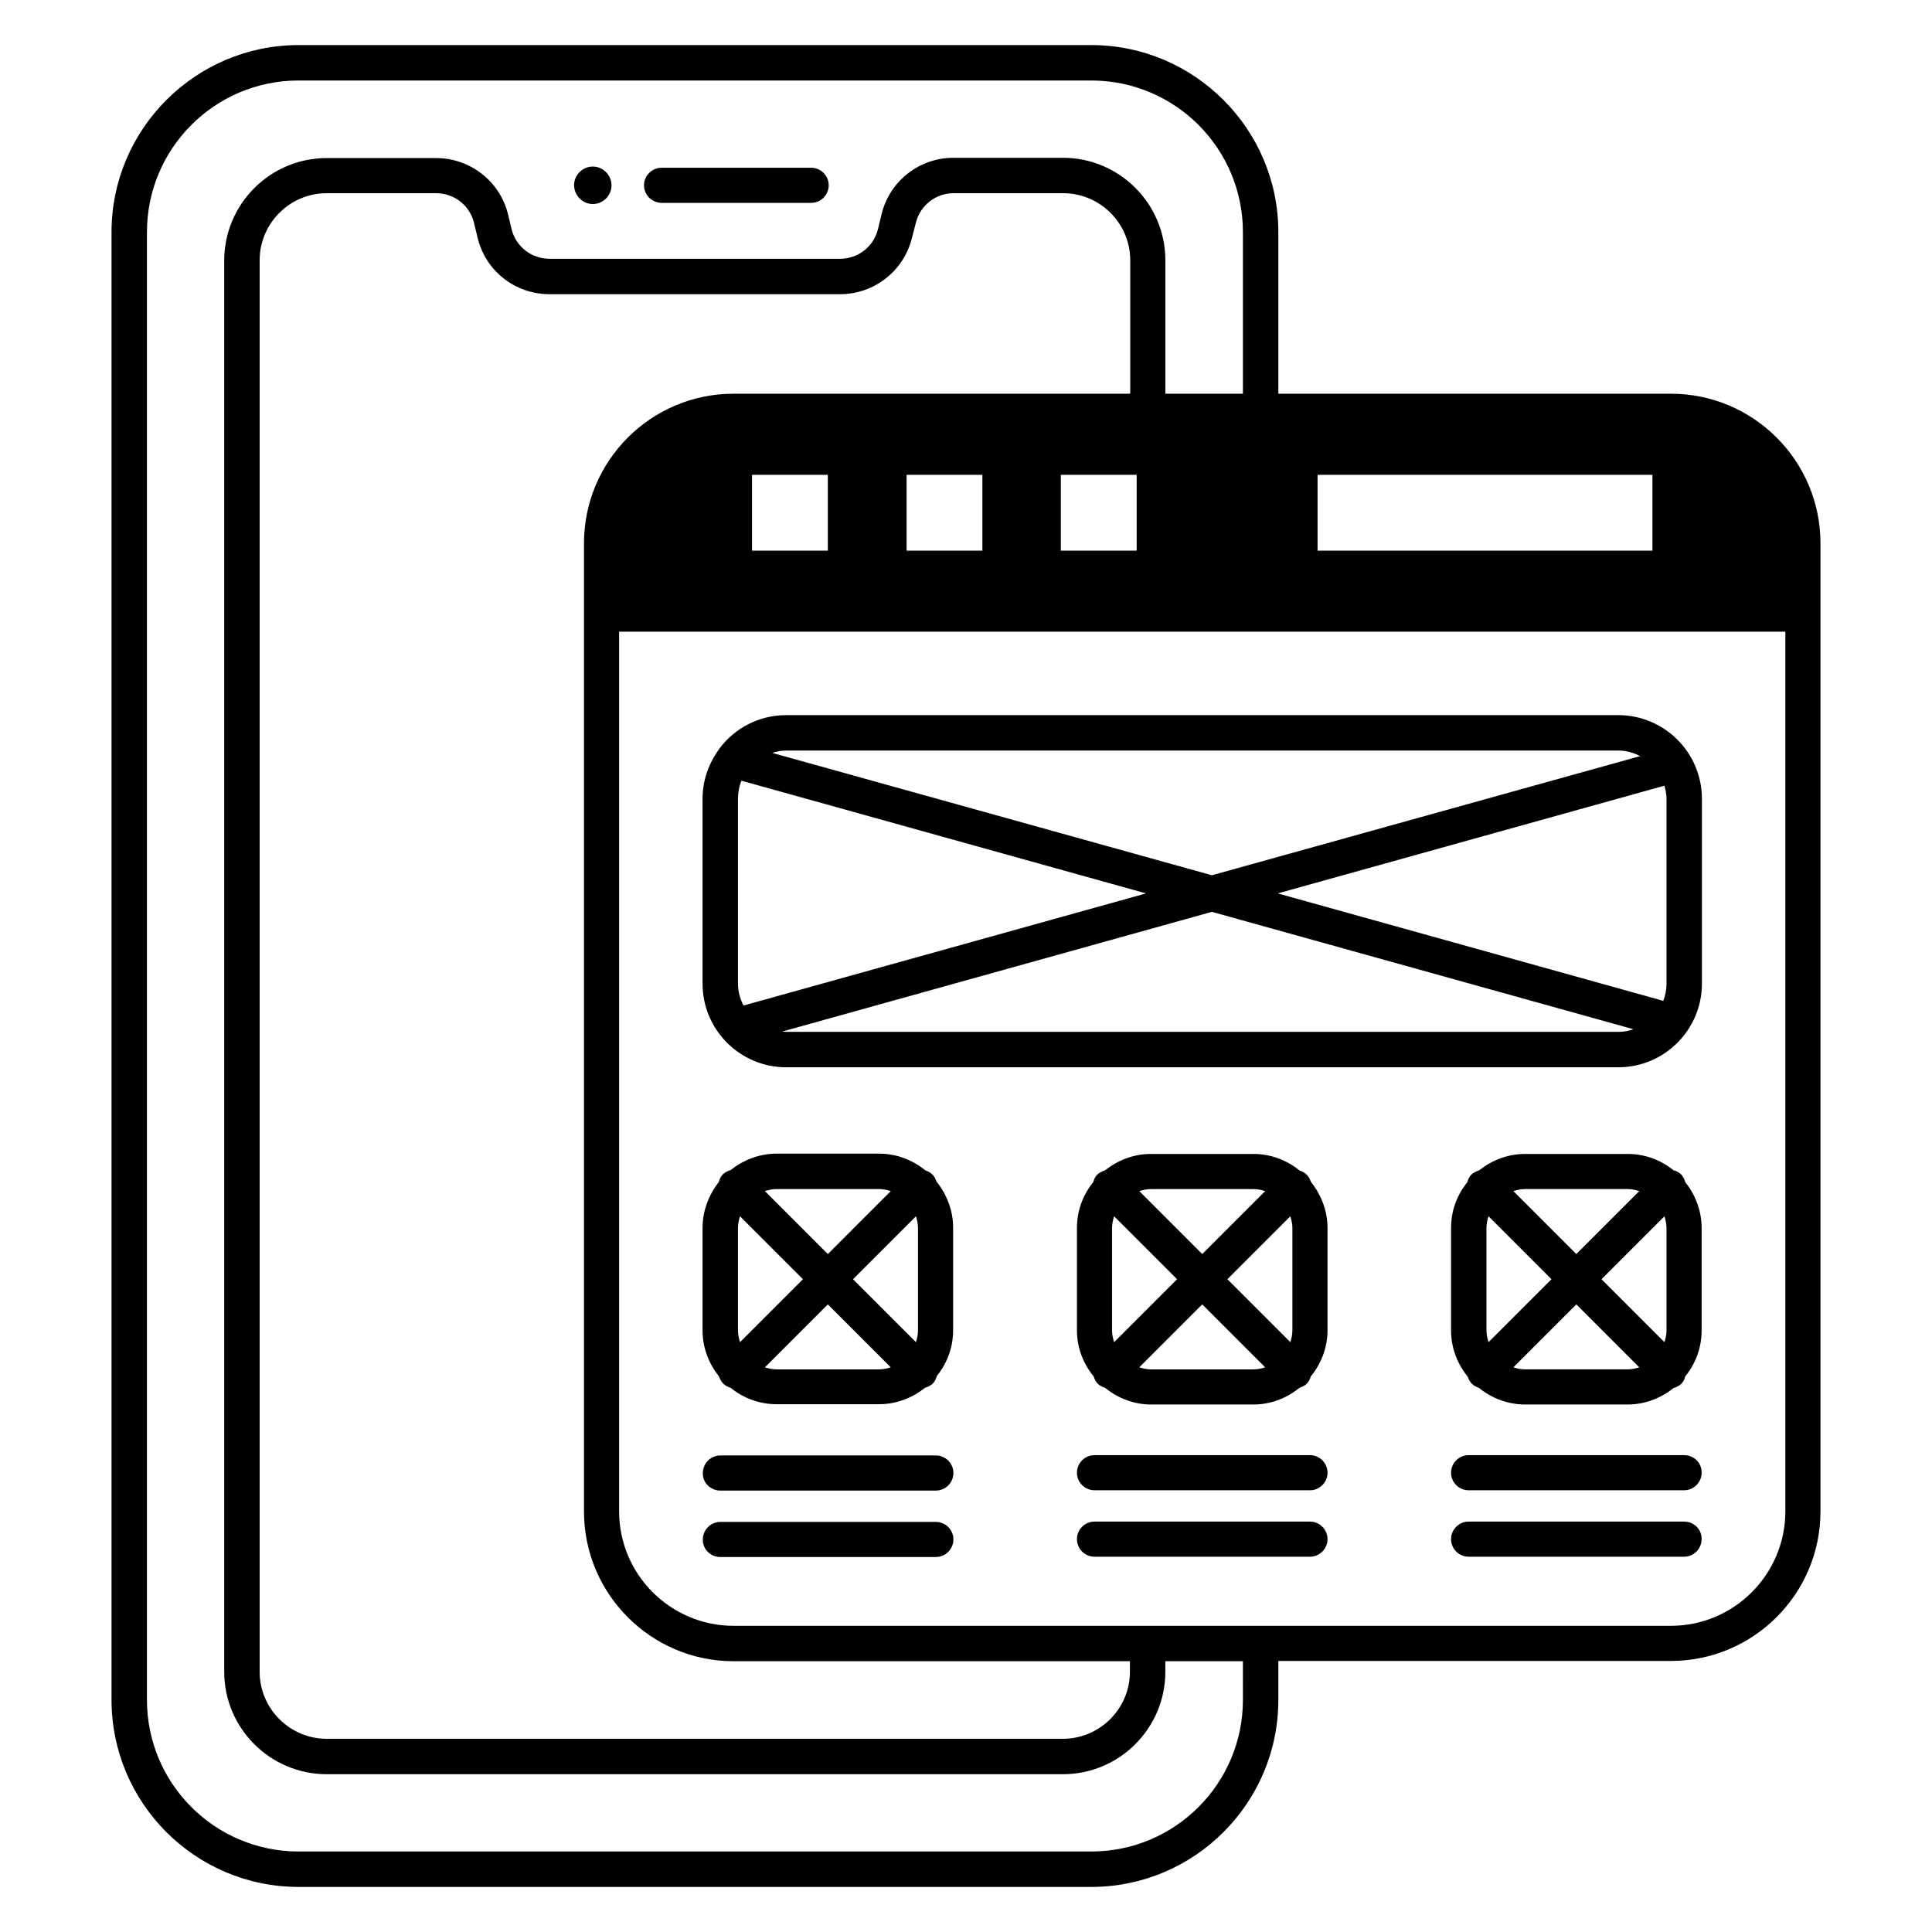
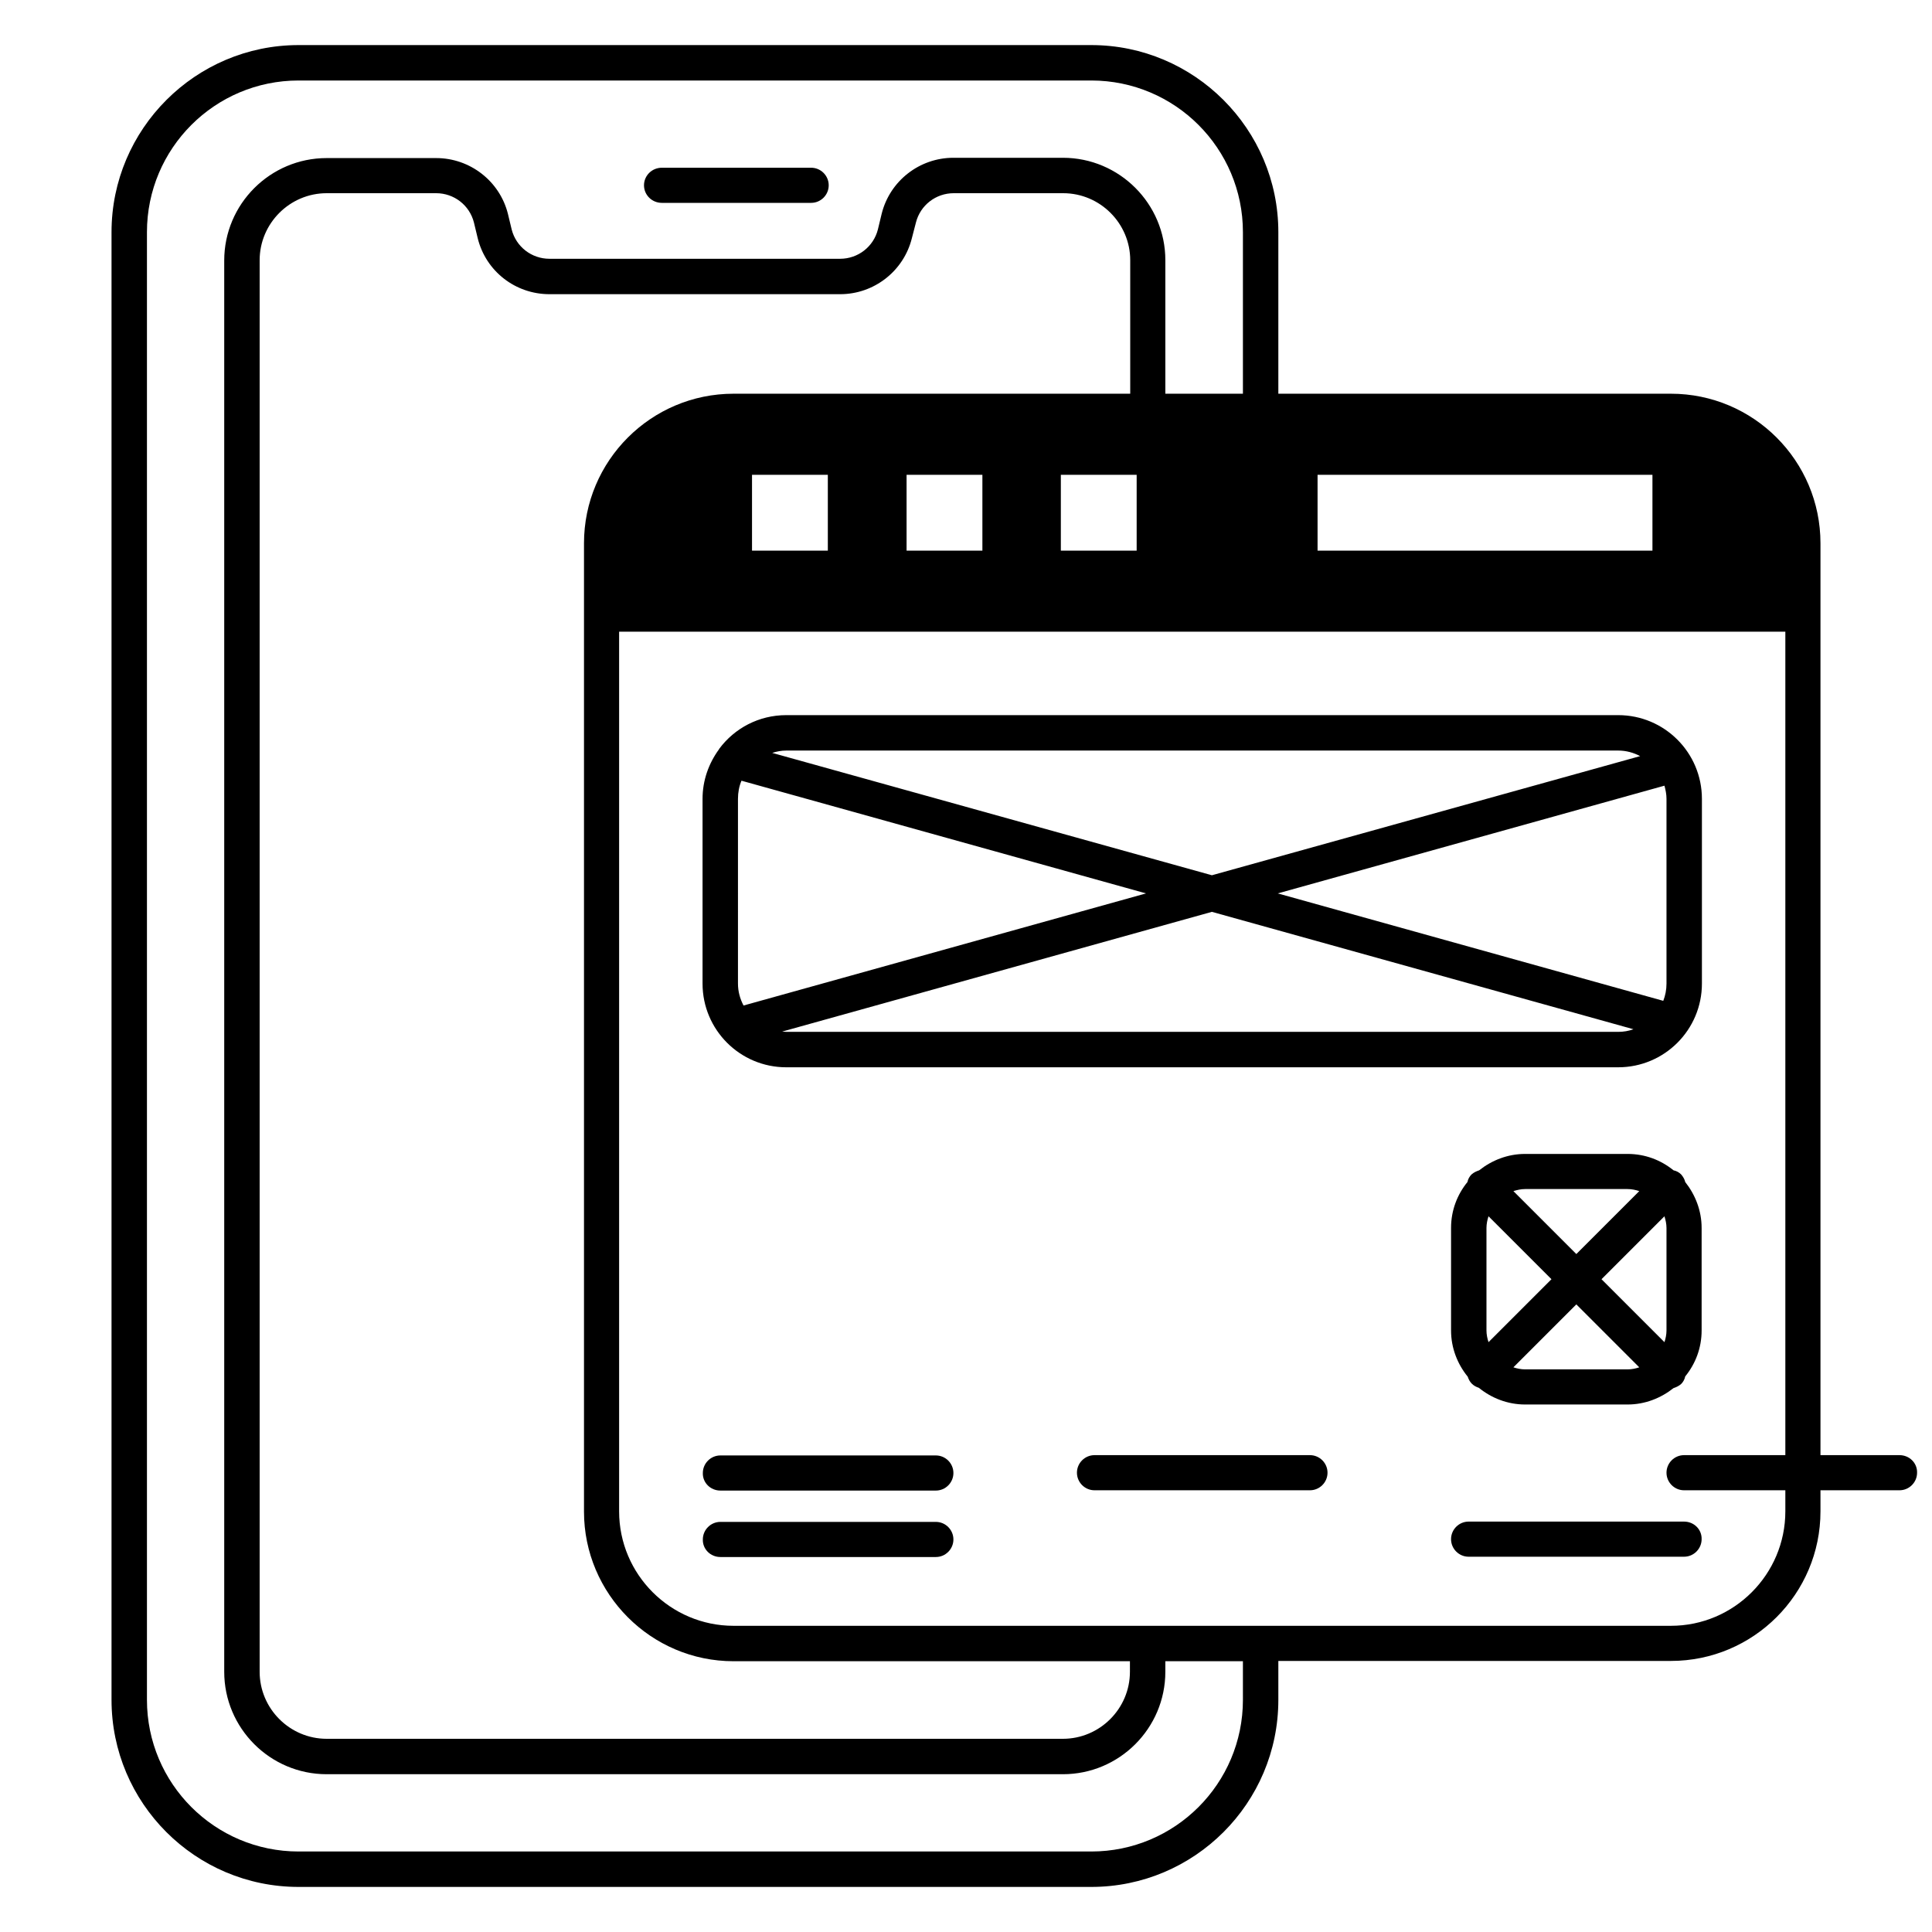
<svg xmlns="http://www.w3.org/2000/svg" id="Layer_1" viewBox="0 0 66 66">
  <g fill="rgb(0,0,0)">
    <path d="m22.61 6.93h5.1c.33 0 .6-.27.6-.6s-.27-.6-.6-.6h-5.1c-.34 0-.61.27-.61.6s.27.6.61.6z" />
-     <path d="m20.25 6.97c.35 0 .64-.29.64-.64s-.29-.64-.64-.64-.64.29-.64.64c.01.35.29.64.64.64z" />
    <path d="m42.46 58.07c0 2.86-2.32 5.18-5.18 5.18h-27.08c-2.86 0-5.18-2.32-5.18-5.18v-50.14c0-2.86 2.32-5.18 5.18-5.18h27.08c2.86 0 5.18 2.32 5.18 5.18v5.52h-2.65v-4.56c0-1.93-1.57-3.5-3.5-3.5h-3.74c-1.16 0-2.17.79-2.45 1.91l-.13.54c-.15.59-.68 1-1.29 1h-9.93c-.61 0-1.14-.41-1.29-1l-.13-.54c-.28-1.11-1.29-1.9-2.45-1.9h-3.74c-1.93 0-3.5 1.57-3.5 3.5v48.21c0 1.93 1.57 3.5 3.5 3.5h25.15c1.93 0 3.5-1.57 3.5-3.5v-.36h2.65zm-17.4-1.32h13.54v.36c0 1.26-1.03 2.29-2.29 2.29h-25.15c-1.26 0-2.29-1.03-2.29-2.29v-48.22c0-1.26 1.03-2.29 2.29-2.29h3.74c.61 0 1.14.41 1.29 1l.13.54c.28 1.13 1.29 1.91 2.45 1.91h9.93c1.16 0 2.17-.79 2.45-1.91l.14-.54c.15-.59.68-1 1.29-1h3.74c1.26 0 2.29 1.03 2.29 2.29v4.56h-13.55c-2.82 0-5.11 2.29-5.11 5.11v2.42 30.66c0 2.81 2.29 5.11 5.11 5.11zm35.93-5.12c0 2.15-1.75 3.91-3.91 3.91h-32.02c-2.15 0-3.91-1.75-3.91-3.91v-30.05h39.84zm-3.91-38.18h-13.41v-5.52c0-3.52-2.87-6.39-6.39-6.39h-27.08c-3.52 0-6.39 2.87-6.39 6.39v50.14c0 3.52 2.86 6.39 6.39 6.39h27.08c3.52 0 6.39-2.86 6.39-6.39v-1.33h13.41c2.82 0 5.11-2.29 5.11-5.11v-33.07c0-2.82-2.29-5.11-5.11-5.11zm-28.8 5.36h-2.59v-2.59h2.59zm5.28 0h-2.59v-2.59h2.59zm5.27 0h-2.59v-2.59h2.59zm17.62 0h-11.44v-2.59h11.44z" />
    <path d="m26.86 36.46h28.42c1.58 0 2.86-1.28 2.86-2.86v-6.31c0-1.58-1.28-2.86-2.86-2.86h-28.42c-.94 0-1.77.45-2.29 1.15 0 .01-.01.01-.01.02-.35.48-.56 1.06-.56 1.69v6.31c0 1.58 1.28 2.86 2.86 2.86zm28.42-1.21h-28.42c-.05 0-.1-.01-.14-.01l14.68-4.09 14.4 4.01c-.16.06-.34.09-.52.09zm1.65-7.96v6.31c0 .21-.04.41-.11.59l-13.17-3.67 13.21-3.68c.04.15.07.29.07.45zm-30.07-1.65h28.42c.27 0 .52.07.75.19l-14.63 4.07-15.02-4.18c.16-.05.31-.08.48-.08zm-1.65 1.65c0-.22.04-.43.12-.62l13.82 3.85-13.75 3.83c-.12-.23-.19-.48-.19-.75z" />
    <path d="m24.61 50.92h7.36c.33 0 .6-.27.6-.6s-.27-.6-.6-.6h-7.36c-.33 0-.6.27-.6.6-.01.33.26.6.6.6z" />
    <path d="m24.61 53.19h7.36c.33 0 .6-.27.6-.6s-.27-.6-.6-.6h-7.36c-.33 0-.6.27-.6.6-.01.33.26.6.6.6z" />
    <path d="m44.75 49.71h-7.36c-.33 0-.6.27-.6.6s.27.6.6.6h7.36c.33 0 .6-.27.6-.6s-.27-.6-.6-.6z" />
-     <path d="m44.75 51.98h-7.36c-.33 0-.6.27-.6.6s.27.6.6.6h7.36c.33 0 .6-.27.6-.6s-.27-.6-.6-.6z" />
-     <path d="m57.53 49.71h-7.36c-.33 0-.6.27-.6.6s.27.6.6.6h7.36c.33 0 .6-.27.6-.6.01-.33-.26-.6-.6-.6z" />
+     <path d="m57.53 49.71c-.33 0-.6.27-.6.6s.27.6.6.6h7.36c.33 0 .6-.27.6-.6.01-.33-.26-.6-.6-.6z" />
    <path d="m57.53 51.98h-7.36c-.33 0-.6.27-.6.6s.27.6.6.6h7.36c.33 0 .6-.27.6-.6.01-.33-.26-.6-.6-.6z" />
    <path d="m57.43 40.12c-.07-.07-.16-.12-.26-.14-.43-.35-.97-.56-1.57-.56h-3.5c-.6 0-1.14.22-1.57.56-.09.03-.18.07-.26.14-.07.07-.12.16-.14.26-.35.43-.56.97-.56 1.57v3.5c0 .6.22 1.15.57 1.58.03.09.07.17.14.24s.15.11.24.14c.43.35.98.57 1.58.57h3.5c.6 0 1.14-.22 1.57-.56.09-.03.18-.07.26-.14.07-.07.12-.16.14-.26.35-.43.56-.97.56-1.57v-3.5c0-.6-.22-1.14-.56-1.57-.02-.09-.07-.18-.14-.26zm-5.33.5h3.5c.14 0 .28.03.4.07l-2.15 2.15-2.15-2.15c.13-.04.26-.07.4-.07zm-1.32 4.83v-3.5c0-.14.03-.28.07-.4l2.15 2.15-2.15 2.15c-.04-.12-.07-.26-.07-.4zm4.82 1.33h-3.5c-.14 0-.28-.03-.4-.07l2.15-2.15 2.15 2.15c-.12.04-.25.07-.4.07zm1.33-1.33c0 .14-.03.28-.07.4l-2.15-2.15 2.15-2.15c.04.13.07.26.07.4z" />
-     <path d="m44.64 40.13c-.07-.07-.15-.11-.24-.14-.43-.35-.98-.57-1.58-.57h-3.5c-.6 0-1.14.22-1.57.56-.09.03-.18.07-.26.14-.07.07-.12.16-.14.26-.35.43-.56.97-.56 1.57v3.5c0 .6.22 1.14.57 1.57.03.09.07.18.14.25s.16.11.25.14c.43.35.98.57 1.57.57h3.5c.6 0 1.14-.22 1.57-.57.09-.03.18-.07.25-.14s.11-.16.14-.25c.35-.43.57-.98.57-1.57v-3.5c0-.6-.22-1.14-.57-1.58-.03-.09-.07-.17-.14-.24zm-5.32.49h3.5c.14 0 .28.03.4.07l-2.15 2.15-2.15-2.15c.12-.04.26-.07.4-.07zm-1.33 4.83v-3.5c0-.14.03-.28.07-.4l2.15 2.15-2.15 2.15c-.04-.12-.07-.26-.07-.4zm4.83 1.33h-3.5c-.14 0-.28-.03-.4-.07l2.15-2.15 2.15 2.15c-.12.04-.26.07-.4.07zm1.33-1.33c0 .14-.03.28-.07.4l-2.15-2.15 2.15-2.15c.04.13.07.26.07.4z" />
-     <path d="m24.71 47.27c.07.07.16.11.25.14.43.35.98.56 1.57.56h3.5c.6 0 1.14-.22 1.57-.56.09-.03.18-.07.26-.14.07-.07.12-.16.14-.26.35-.43.56-.97.56-1.57v-3.5c0-.6-.22-1.14-.57-1.58-.03-.09-.07-.17-.14-.24s-.16-.11-.24-.14c-.43-.35-.98-.57-1.58-.57h-3.5c-.6 0-1.14.22-1.57.56-.09.03-.18.07-.26.14-.07.07-.12.16-.14.26-.34.44-.56.98-.56 1.58v3.5c0 .6.22 1.14.56 1.57.04.1.08.18.15.25zm5.32-.49h-3.5c-.14 0-.28-.03-.4-.07l2.15-2.15 2.15 2.15c-.12.04-.25.07-.4.07zm1.33-4.83v3.5c0 .14-.03.28-.07.4l-2.15-2.15 2.15-2.15c.04.12.07.26.07.4zm-4.83-1.33h3.5c.14 0 .28.03.4.07l-2.15 2.15-2.15-2.15c.13-.04.26-.07.4-.07zm-1.32 1.33c0-.14.03-.28.07-.4l2.15 2.15-2.15 2.15c-.04-.13-.07-.26-.07-.4z" />
  </g>
</svg>